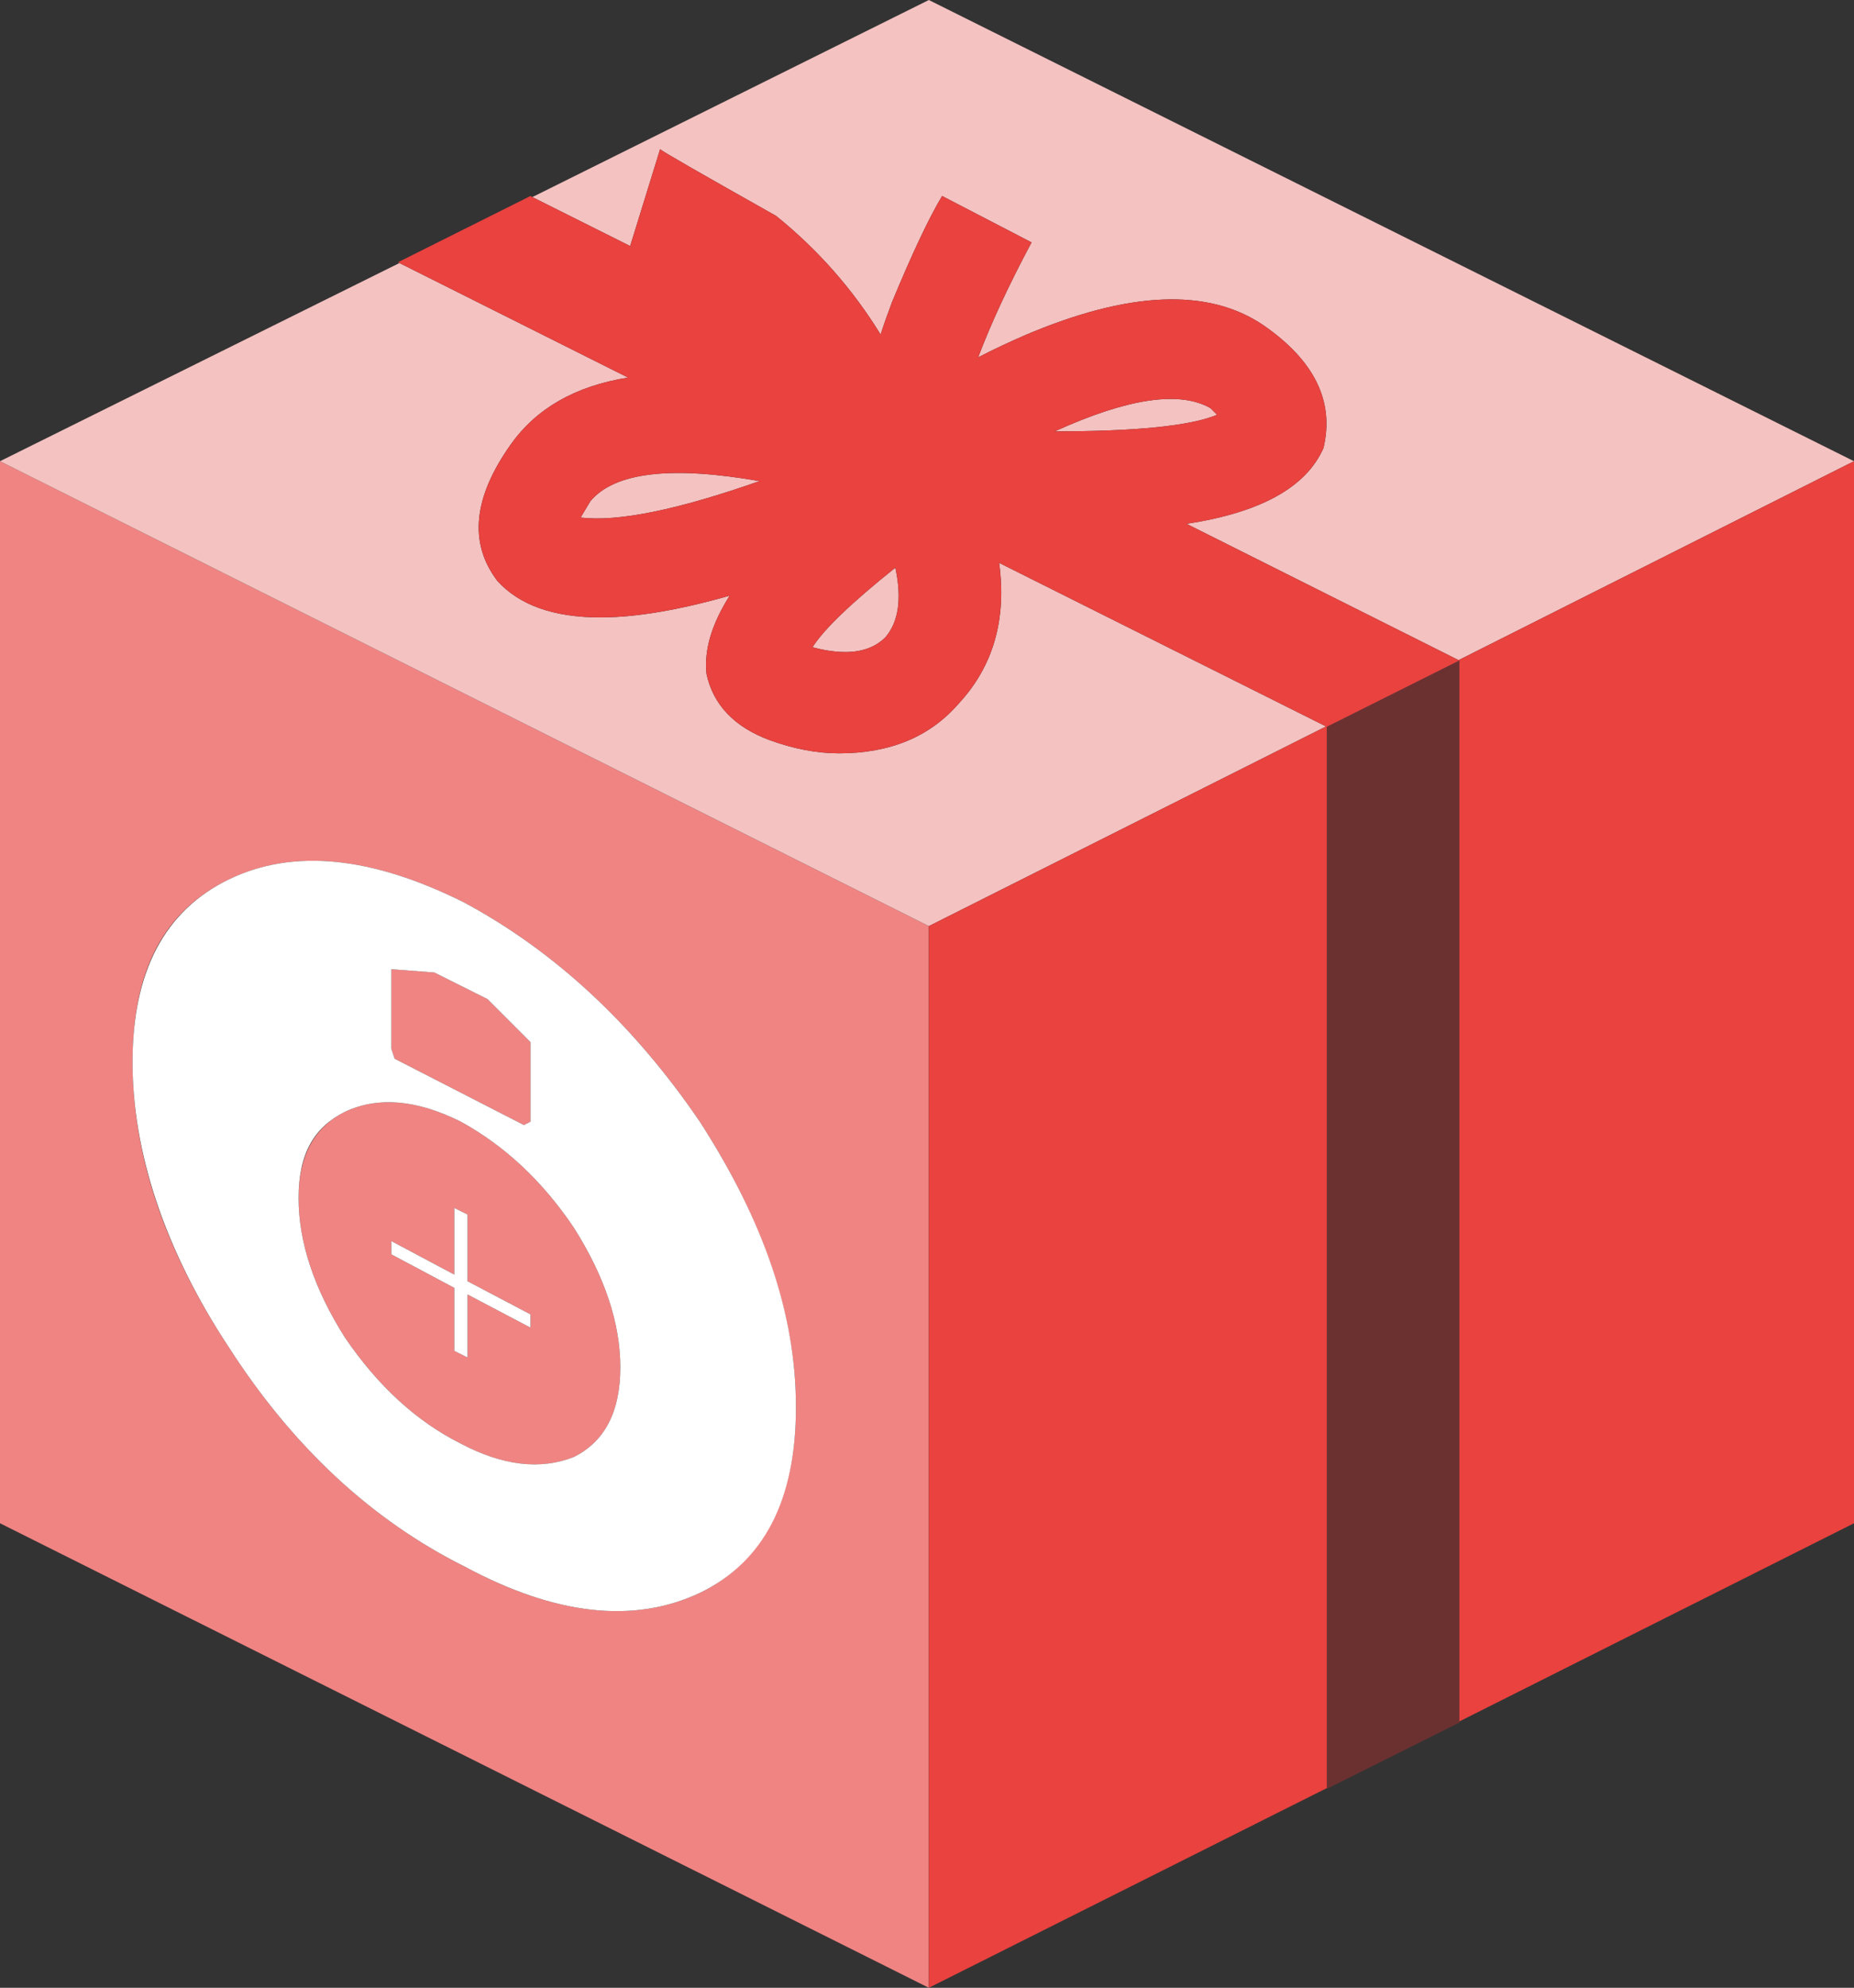
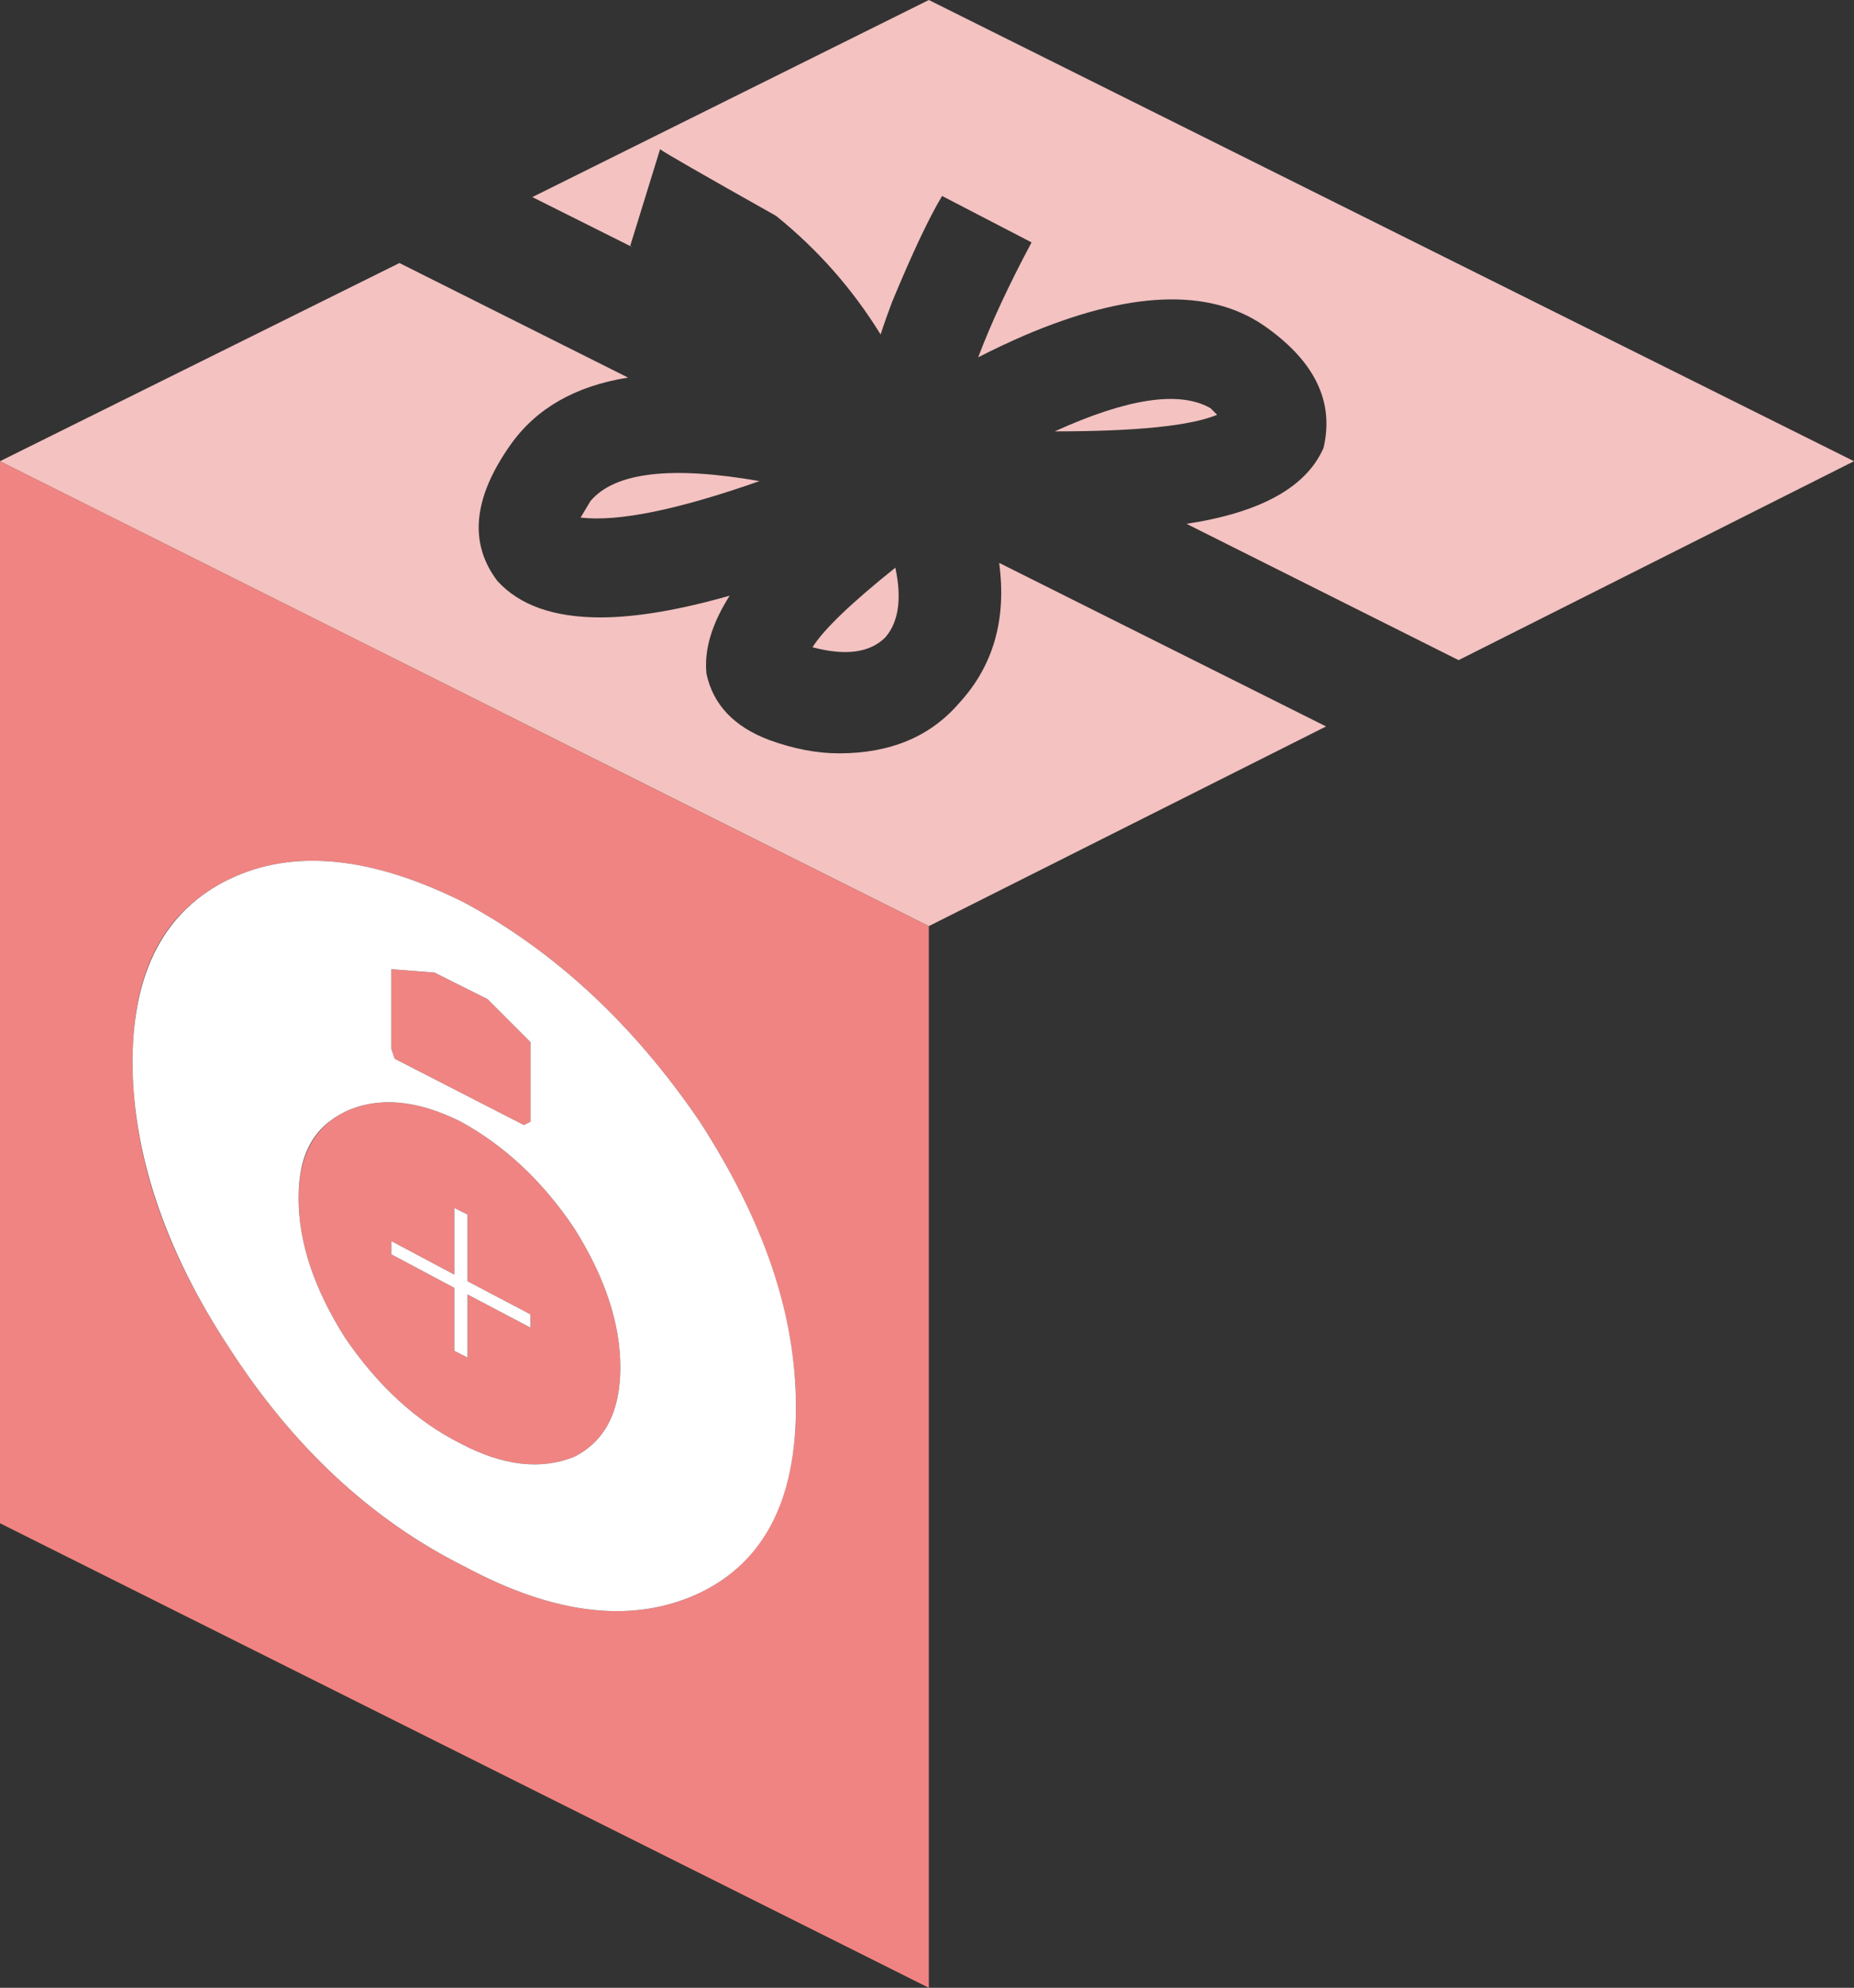
<svg xmlns="http://www.w3.org/2000/svg" id="Layer_2" data-name="Layer 2" viewBox="0 0 201.44 215.84">
  <rect x="0" y="0" width="201.44" height="215.84" fill="#333333" stroke="none" />
  <defs>
    <style>
      .cls-1 {
        fill: #6b3130;
      }

      .cls-2 {
        fill: #f08482;
      }

      .cls-3 {
        fill: #f3c2c1;
      }

      .cls-4 {
        fill: #e9423f;
      }

      .cls-5 {
        fill: #fff;
      }
    </style>
  </defs>
  <g id="Layer_1-2" data-name="Layer 1">
    <g id="b">
      <g id="a">
        <path class="cls-2" d="M100.92,215.84V100.56L0,50.08v115.32l100.92,50.44M24.88,95.48c6.96-3.36,15.48-2.52,25.56,2.52,9.87,5.31,18.4,13.24,25.6,23.8,6.96,10.8,10.44,21.13,10.44,31s-3.48,16.8-10.44,20.16c-7.2,3.39-15.73,2.43-25.6-2.88-10.08-5.04-18.6-12.96-25.56-23.76-6.99-10.59-10.48-20.92-10.48-31s3.49-16.45,10.48-19.84m25.2,26.32c-4.8-2.4-9-2.76-12.6-1.08-3.36,1.68-5.04,4.8-5.04,9.36,0,4.8,1.68,9.85,5.04,15.16,3.6,5.28,7.8,9.12,12.6,11.52,4.56,2.4,8.65,2.88,12.28,1.44,3.36-1.68,5.04-4.92,5.04-9.72s-1.68-9.85-5.04-15.16c-3.39-5.04-7.48-8.88-12.28-11.52m.72,10.08v7.24l6.84,3.6v1.44l-6.84-3.6v6.84l-1.44-.72v-6.84l-6.84-3.64v-1.44l6.84,3.64v-7.24l1.44,.72m-3.6-26.28l-4.68-.36v8.64l.36,1.08,14.04,7.2,.72-.36v-8.64l-4.68-4.68s-5.76-2.88-5.76-2.88Z" />
        <path class="cls-5" d="M50.44,98c-10.08-5.04-18.6-5.88-25.56-2.52-6.99,3.39-10.48,10-10.48,19.84s3.49,20.41,10.48,31c6.96,10.8,15.48,18.72,25.56,23.76,9.87,5.31,18.4,6.27,25.6,2.88,6.96-3.36,10.44-10.08,10.44-20.16s-3.48-20.2-10.44-31c-7.2-10.56-15.73-18.49-25.6-23.8m-7.92,7.24l4.68,.36,5.76,2.88,4.68,4.68v8.64l-.72,.36-14.04-7.2-.36-1.08v-8.64m-5.04,15.48c3.6-1.68,7.8-1.32,12.6,1.08,4.8,2.64,8.89,6.48,12.28,11.52,3.36,5.31,5.04,10.36,5.04,15.16s-1.68,8.04-5.04,9.72c-3.63,1.44-7.72,.96-12.28-1.44-4.8-2.4-9-6.24-12.6-11.52-3.36-5.31-5.04-10.36-5.04-15.16s1.68-7.68,5.04-9.36m13.32,18.4v-7.24l-1.44-.72v7.24l-6.84-3.64v1.44l6.84,3.64v6.84l1.44,.72v-6.84l6.84,3.6v-1.44s-6.84-3.6-6.84-3.6Z" />
        <path class="cls-3" d="M100.92,100.56l43.16-21.68-35.52-17.76c.83,6.13-.64,11.23-4.4,15.28-3.12,3.6-7.45,5.4-13,5.4-2.4,0-4.92-.48-7.56-1.44-3.84-1.44-6.12-3.84-6.84-7.2-.27-2.59,.57-5.41,2.52-8.48-5.52,1.57-10.2,2.36-14.04,2.36-5.07,0-8.8-1.32-11.2-3.96-3.12-4.11-2.64-9.04,1.44-14.8,2.8-3.95,7.05-6.37,12.76-7.28l-24.84-12.44L0,50.08l100.92,50.48m1.44-79.28l9.72,5.04c-2.48,4.64-4.41,8.8-5.8,12.48,1.65-.85,3.35-1.65,5.08-2.4,11.28-4.8,19.92-5.16,25.92-1.08,5.55,3.84,7.72,8.28,6.52,13.32-1.87,4.27-6.83,7.01-14.88,8.24l29.56,14.8,42.96-21.6L100.92,0,57.84,21.4l10.88,5.44-.24-.16,3.24-10.48c.24,.24,4.44,2.65,12.6,7.24,4.53,3.65,8.32,7.95,11.36,12.88,.37-1.15,.79-2.32,1.24-3.52,2.19-5.28,4-9.12,5.44-11.52m-14.08,49c3.6,.96,6.24,.6,7.92-1.08,1.44-1.68,1.8-4.2,1.08-7.56-4.8,3.84-7.8,6.72-9,8.64m-24.12-15.88l-1.08,1.8c4.08,.48,10.56-.84,19.44-3.96-9.6-1.68-15.72-.96-18.36,2.16m50.44-7.56c8.88,0,14.76-.6,17.64-1.8l-.72-.72c-3.36-1.92-9-1.08-16.92,2.52Z" />
-         <path class="cls-1" d="M158.56,71.72l-14.4,7.2v115.32l14.4-7.2V71.72Z" />
-         <path class="cls-4" d="M112.08,26.32l-9.72-5.04c-1.44,2.4-3.25,6.24-5.44,11.52-.45,1.2-.87,2.37-1.24,3.52-3.04-4.93-6.83-9.23-11.36-12.88-8.16-4.59-12.36-7-12.6-7.24l-3.24,10.48,.24,.16-10.88-5.44-.2-.12-14.4,7.2,.16,.08,24.84,12.44c-5.71,.91-9.96,3.33-12.76,7.28-4.08,5.76-4.56,10.69-1.44,14.8,2.4,2.64,6.13,3.96,11.2,3.96,3.84,0,8.52-.79,14.04-2.36-1.95,3.07-2.79,5.89-2.52,8.48,.72,3.36,3,5.76,6.84,7.2,2.64,.96,5.16,1.44,7.56,1.44,5.55,0,9.88-1.8,13-5.4,3.76-4.05,5.23-9.15,4.4-15.28l35.52,17.76-43.16,21.68v115.28l43.24-21.68V78.92l14.4-7.2v115.2l42.88-21.52V50.08l-42.96,21.6-29.56-14.8c8.05-1.23,13.01-3.97,14.88-8.24,1.2-5.04-.97-9.48-6.52-13.32-6-4.08-14.64-3.72-25.92,1.08-1.73,.75-3.43,1.55-5.08,2.4,1.39-3.68,3.32-7.84,5.8-12.48m20.16,18.72c-2.88,1.2-8.76,1.8-17.64,1.8,7.92-3.6,13.56-4.44,16.92-2.52l.72,.72m-69.16,11.16l1.08-1.8c2.64-3.12,8.76-3.84,18.36-2.16-8.88,3.12-15.36,4.44-19.44,3.96m33.12,13c-1.68,1.68-4.32,2.04-7.92,1.08,1.2-1.92,4.2-4.8,9-8.64,.72,3.36,.36,5.88-1.08,7.56Z" />
      </g>
    </g>
  </g>
</svg>